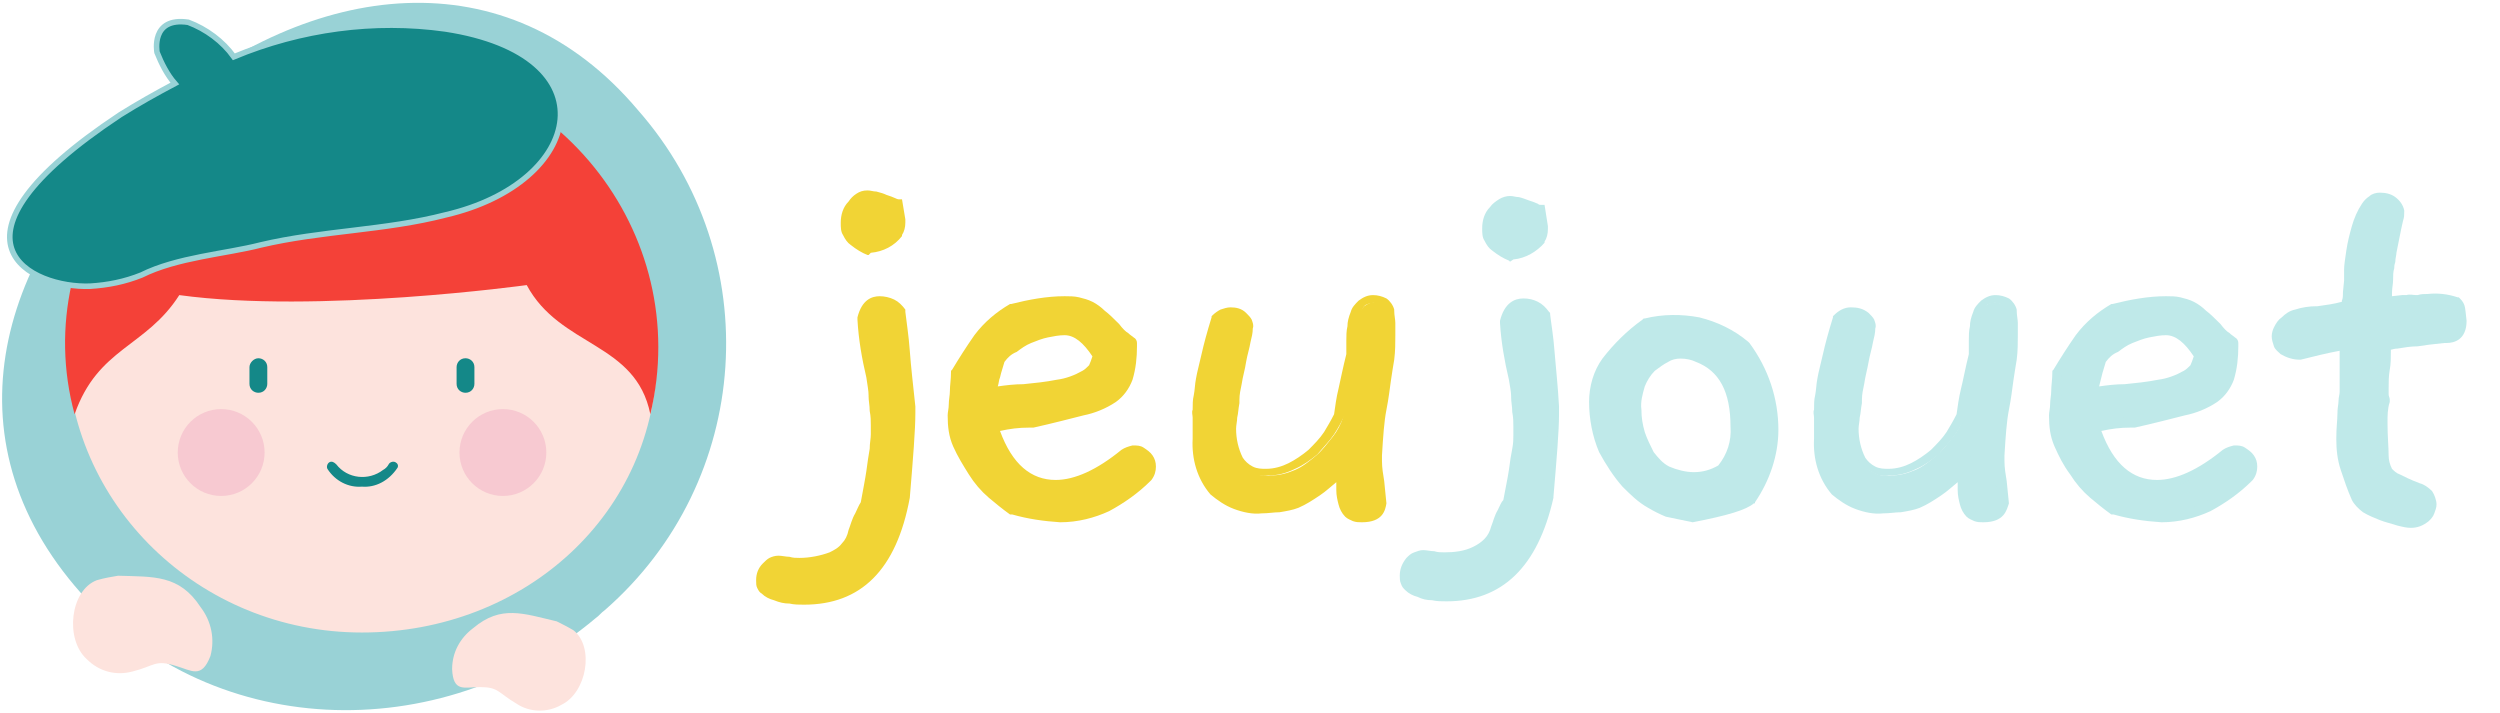
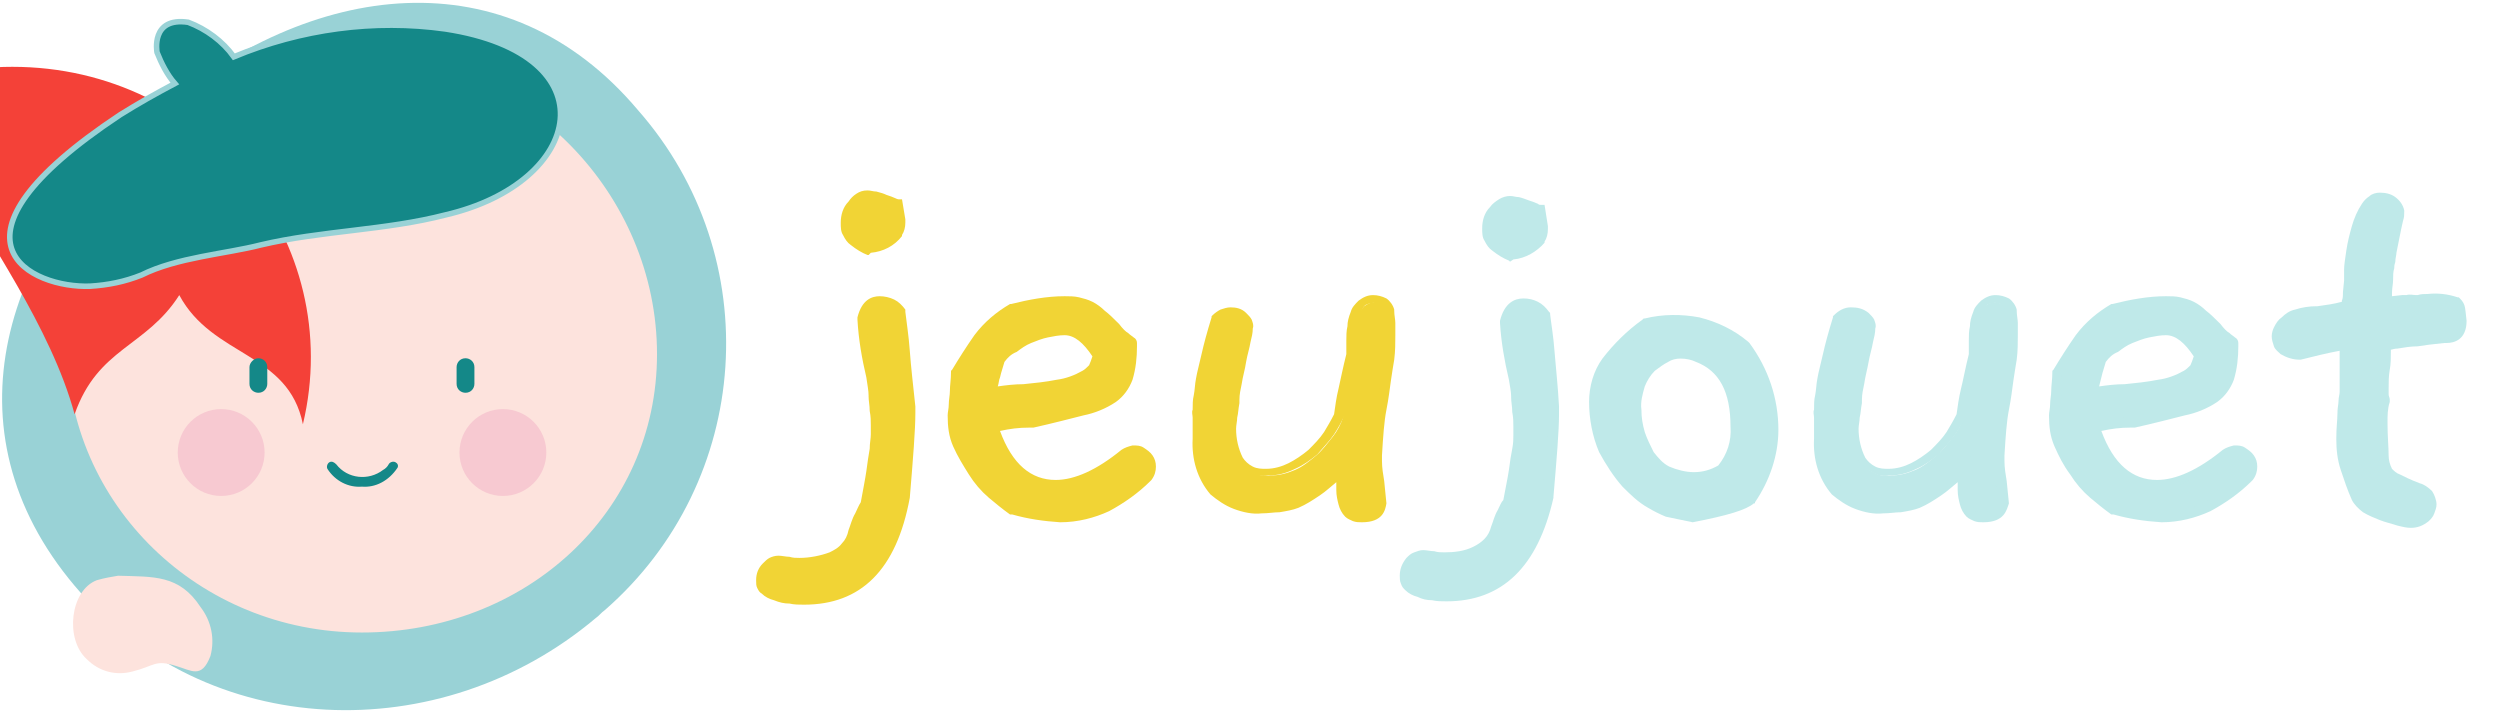
<svg xmlns="http://www.w3.org/2000/svg" version="1.1" baseProfile="basic" id="Layer_1" x="0px" y="0px" viewBox="0 0 224.5 64" xml:space="preserve">
  <g>
    <g style="clip-path:url(#SVGID_00000160877350954501086320000006912103939168615867_);">
      <path style="fill:#F1D435;" d="M82,36.7v0.6c0,1.5-0.2,4-0.5,7.6c-1.3,6-4.4,9.1-9.3,9.1c-0.4,0-0.9,0-1.3-0.1    c-0.4,0-0.9-0.1-1.3-0.3c-0.4-0.1-0.7-0.3-1-0.5c-0.1-0.1-0.2-0.3-0.3-0.4c-0.1-0.2-0.1-0.3-0.1-0.5c0-0.5,0.2-1,0.5-1.3    c0.1-0.2,0.3-0.3,0.5-0.4c0.2-0.1,0.4-0.1,0.7-0.1c0.3,0,0.6,0,0.9,0.1c0.3,0.1,0.7,0.1,1,0.1c1,0,2-0.2,2.9-0.5    c0.5-0.2,0.9-0.5,1.2-0.9c0.3-0.4,0.6-0.8,0.7-1.3c0.2-0.5,0.3-1,0.6-1.5c0.2-0.4,0.4-0.7,0.5-1c0.2-1.1,0.4-2.1,0.5-2.9    c0.1-0.8,0.2-1.5,0.3-2s0.1-1,0.1-1.3c0-0.3,0-0.6,0-0.8c0-0.4,0-0.8-0.1-1.3c0-0.5-0.1-1-0.1-1.4c0-0.4-0.1-1-0.2-1.6    c-0.4-1.7-0.7-3.4-0.8-5.2c0.2-1.1,0.8-1.7,1.7-1.7c0.4,0,0.8,0.1,1.1,0.2c0.3,0.2,0.6,0.4,0.9,0.8c0.1,0.9,0.3,2,0.4,3.4    C81.7,33.1,81.8,34.7,82,36.7z M80.7,21.1c-0.6,0.8-1.6,1.3-2.6,1.4c-0.5-0.2-1-0.5-1.4-0.9c-0.3-0.2-0.5-0.4-0.6-0.7    c-0.1-0.3-0.2-0.6-0.2-0.9c0-0.6,0.2-1.2,0.6-1.7c0.2-0.2,0.4-0.4,0.6-0.6c0.3-0.1,0.5-0.2,0.8-0.2c0.2,0,0.5,0.1,0.7,0.1    c0.3,0.1,0.6,0.2,0.9,0.3c0.3,0.1,0.5,0.2,0.8,0.3c0.1,0.1,0.3,0.1,0.4,0.2l0.2,1.4v0.3C80.9,20.5,80.8,20.8,80.7,21.1L80.7,21.1z    " />
      <path style="fill:#F1D435;" d="M72.2,54.3c-0.4,0-0.9,0-1.3-0.1c-0.5,0-0.9-0.1-1.4-0.3c-0.4-0.1-0.8-0.3-1.1-0.6    c-0.2-0.1-0.3-0.3-0.4-0.5c-0.1-0.2-0.1-0.4-0.1-0.7c0-0.6,0.2-1.1,0.6-1.5c0.2-0.2,0.4-0.4,0.6-0.5s0.5-0.2,0.8-0.2    c0.3,0,0.7,0.1,1,0.1c0.3,0.1,0.6,0.1,0.9,0.1c0.9,0,1.9-0.2,2.7-0.5c0.4-0.2,0.8-0.4,1.1-0.8c0.3-0.3,0.5-0.7,0.6-1.2    c0.2-0.5,0.3-1,0.6-1.5c0.2-0.4,0.3-0.7,0.5-1c0.2-1.1,0.4-2.1,0.5-2.8c0.1-0.8,0.2-1.4,0.3-2c0-0.5,0.1-0.9,0.1-1.3    c0-0.3,0-0.6,0-0.8c0-0.4,0-0.8-0.1-1.3c0-0.5-0.1-0.9-0.1-1.3l0-0.1c0-0.4-0.1-0.9-0.2-1.6c-0.4-1.7-0.7-3.4-0.8-5.2v-0.1l0-0.1    c0.4-1.6,1.3-1.9,2-1.9c0.4,0,0.9,0.1,1.3,0.3c0.4,0.2,0.7,0.5,1,0.9l0,0.1l0,0.1c0.1,0.9,0.3,2.1,0.4,3.5c0.1,1.4,0.3,3.1,0.5,5    v0.6c0,1.5-0.2,4-0.5,7.6l0,0C80.5,51.2,77.3,54.3,72.2,54.3z M69.9,50.6c-0.2,0-0.3,0-0.5,0.1c-0.2,0.1-0.3,0.2-0.4,0.3    c-0.3,0.3-0.4,0.7-0.4,1.1c0,0.1,0,0.3,0.1,0.4c0,0.1,0.1,0.2,0.2,0.3c0.3,0.2,0.6,0.4,0.9,0.5c0.4,0.1,0.8,0.2,1.2,0.3    c0.4,0,0.8,0.1,1.2,0.1c4.7,0,7.6-2.9,8.9-8.8c0.3-3.5,0.5-6,0.5-7.5v-0.6c-0.2-2-0.3-3.6-0.5-5c-0.1-1.3-0.2-2.4-0.4-3.3    c-0.2-0.3-0.4-0.5-0.7-0.6c-0.3-0.1-0.6-0.2-0.9-0.2c-0.4,0-1,0.1-1.3,1.3c0.1,1.7,0.4,3.4,0.8,5l0,0c0.1,0.6,0.1,1.2,0.2,1.6    l0,0.1c0,0.4,0.1,0.9,0.1,1.3c0,0.5,0.1,1,0.1,1.4c0,0.2,0,0.5,0,0.8c0,0.4-0.1,0.8-0.1,1.3c-0.1,0.5-0.1,1.2-0.3,2    c-0.1,0.8-0.3,1.7-0.5,2.9l0,0.1l0,0.1c-0.1,0.2-0.3,0.6-0.5,1c-0.2,0.5-0.4,0.9-0.5,1.4c-0.2,0.5-0.4,1-0.8,1.4    c-0.4,0.4-0.8,0.7-1.3,1c-1,0.4-2,0.5-3,0.5c-0.4,0-0.8,0-1.1-0.1C70.5,50.6,70.2,50.6,69.9,50.6z M78,22.9l-0.1,0    c-0.5-0.2-1-0.5-1.5-0.9c-0.3-0.2-0.5-0.5-0.7-0.9c-0.2-0.3-0.2-0.7-0.2-1.1c0-0.7,0.2-1.4,0.7-1.9c0.2-0.3,0.4-0.5,0.7-0.7    c0.3-0.2,0.6-0.3,1-0.3c0.3,0,0.5,0.1,0.8,0.1c0.4,0.1,0.7,0.2,0.9,0.3c0.3,0.1,0.6,0.2,0.8,0.3c0.2,0.1,0.3,0.1,0.3,0.1H81    l0.3,1.8v0.3c0,0.4-0.1,0.8-0.3,1.1l0,0.1c-0.7,0.9-1.7,1.4-2.8,1.5L78,22.9z M77.9,17.8c-0.2,0-0.5,0.1-0.7,0.2    c-0.2,0.1-0.4,0.3-0.5,0.5c-0.3,0.4-0.5,1-0.5,1.5c0,0.3,0,0.5,0.1,0.8c0.1,0.2,0.3,0.5,0.5,0.6c0.4,0.3,0.8,0.6,1.2,0.8    c0.9-0.1,1.7-0.6,2.2-1.2c0.1-0.2,0.2-0.5,0.2-0.8v-0.3l-0.2-1.2c-0.1,0-0.1-0.1-0.2-0.1c-0.2-0.1-0.5-0.2-0.8-0.3    c-0.2-0.1-0.5-0.2-0.9-0.3C78.3,17.9,78.1,17.9,77.9,17.8L77.9,17.8z" />
      <path style="fill:#F1D435;" d="M103.1,42.7c-1.1,1.1-2.3,2-3.6,2.7c-1.3,0.7-2.8,1.1-4.3,1.1c-1.4-0.1-2.8-0.3-4.2-0.7    c-0.6-0.4-1.3-0.9-1.8-1.5c-0.7-0.6-1.3-1.3-1.8-2c-0.5-0.8-1-1.6-1.3-2.4c-0.3-0.9-0.5-1.8-0.5-2.7v0c0-0.3,0.1-0.6,0.1-1    c0-0.4,0.1-0.8,0.1-1.2c0-0.5,0.1-1,0.1-1.7c0.6-1,1.3-2.1,2-3.1c0.8-1.1,1.9-2,3.1-2.7c1.5-0.4,3.1-0.7,4.7-0.7    c0.4,0,0.9,0,1.3,0.1c0.4,0,0.7,0.2,1.1,0.3c0.4,0.2,0.7,0.4,1,0.7c0.3,0.3,0.8,0.7,1.2,1.2c0.4,0.4,0.6,0.7,0.8,0.9    s0.3,0.3,0.4,0.4c0.1,0.1,0.1,0.1,0.1,0.2v0.3c0,1-0.1,1.9-0.4,2.8c-0.2,0.7-0.7,1.3-1.4,1.8c-0.8,0.5-1.8,0.9-2.7,1.2    c-1.2,0.3-2.7,0.7-4.5,1.1h-0.3c-1,0.1-2.1,0.2-3.1,0.4c1.2,3.4,3,5.2,5.6,5.2c1.8,0,3.9-0.9,6.2-2.8c0.2-0.2,0.5-0.3,0.8-0.3    c0.3,0,0.5,0,0.8,0.1c0.2,0.1,0.5,0.3,0.6,0.5c0.1,0.2,0.2,0.5,0.2,0.8C103.4,42.1,103.3,42.4,103.1,42.7z M98.5,31.8    c-0.9-1.5-1.9-2.2-3-2.2c-0.5,0-1,0.1-1.6,0.2c-0.5,0.1-1.1,0.3-1.6,0.5c-0.5,0.2-1,0.5-1.4,0.8c-0.4,0.3-0.8,0.7-1.1,1.1    c-0.2,0.4-0.3,0.7-0.4,1.1c-0.1,0.5-0.3,1.1-0.4,1.8c1-0.2,1.9-0.3,2.9-0.3c1-0.1,2-0.2,3-0.4c0.8-0.2,1.7-0.4,2.4-0.9    c0.3-0.2,0.6-0.4,0.8-0.7C98.4,32.5,98.5,32.2,98.5,31.8z" />
      <path style="fill:#F1D435;" d="M95.2,46.9c-1.5-0.1-2.9-0.3-4.3-0.7l-0.1,0l-0.1,0c-0.7-0.5-1.3-1-1.9-1.5    c-0.7-0.6-1.3-1.3-1.8-2.1c-0.5-0.8-1-1.6-1.4-2.5c-0.4-0.9-0.5-1.8-0.5-2.8v0c0-0.3,0.1-0.6,0.1-1c0-0.4,0.1-0.8,0.1-1.2    c0-0.5,0.1-1,0.1-1.7l0-0.1l0.1-0.1c0.6-1,1.3-2.1,2-3.1c0.9-1.2,2-2.1,3.2-2.8l0.1,0c1.6-0.4,3.2-0.7,4.8-0.7    c0.4,0,0.9,0,1.3,0.1c0.4,0.1,0.8,0.2,1.2,0.4c0.4,0.2,0.8,0.5,1.1,0.8c0.4,0.3,0.8,0.7,1.3,1.2c0.3,0.4,0.6,0.7,0.8,0.8    c0.2,0.2,0.4,0.3,0.5,0.4c0.2,0.1,0.3,0.3,0.3,0.5v0.3c0,1-0.1,2-0.4,3c-0.3,0.8-0.8,1.5-1.5,2c-0.9,0.6-1.9,1-2.9,1.2    c-1.2,0.3-2.7,0.7-4.5,1.1l-0.1,0h-0.3c-0.9,0-1.7,0.1-2.6,0.3c1.1,3,2.8,4.4,5,4.4c1.7,0,3.7-0.9,5.9-2.7c0.3-0.2,0.6-0.3,1-0.4    c0.4,0,0.7,0,1,0.2c0.3,0.2,0.6,0.4,0.8,0.7c0.2,0.3,0.3,0.6,0.3,1c0,0.4-0.1,0.8-0.4,1.2l-0.1,0.1c-1.1,1.1-2.4,2-3.7,2.7    C98.3,46.5,96.8,46.9,95.2,46.9z M91.2,45.4c1.3,0.3,2.7,0.5,4.1,0.7c1.4,0,2.8-0.4,4.1-1.1c1.3-0.7,2.5-1.5,3.5-2.6    c0.1-0.2,0.2-0.4,0.2-0.7c0-0.7-0.3-1-1.1-1c-0.2,0-0.4,0.1-0.6,0.2c-2.4,1.9-4.5,2.9-6.4,2.9c-2.7,0-4.8-1.8-6-5.4l-0.2-0.5    l0.5-0.1c1-0.2,2.1-0.3,3.2-0.4h0.2c1.8-0.4,3.3-0.8,4.5-1.1c0.9-0.2,1.8-0.6,2.6-1.1c0.6-0.4,1-0.9,1.2-1.5    c0.3-0.9,0.4-1.8,0.3-2.7v-0.2l0,0c-0.1-0.1-0.2-0.2-0.4-0.4c-0.2-0.2-0.5-0.5-0.9-0.9c-0.5-0.5-0.9-0.8-1.2-1.1    c-0.3-0.3-0.6-0.5-0.9-0.7c-0.3-0.2-0.6-0.3-0.9-0.3c-0.4,0-0.8-0.1-1.2-0.1c-1.5,0.1-3,0.3-4.5,0.7c-1.1,0.6-2.1,1.5-2.9,2.5    c-0.7,1-1.3,2-2,3c-0.1,0.6-0.1,1.1-0.1,1.6c0,0.5-0.1,0.9-0.1,1.2c0,0.4-0.1,0.7-0.1,1c0,0.8,0.2,1.7,0.5,2.5    c0.3,0.8,0.8,1.6,1.3,2.3c0.5,0.7,1.1,1.4,1.7,1.9C90,44.5,90.5,45,91.2,45.4L91.2,45.4z M88.5,35.7l0.1-0.6    c0.1-0.5,0.2-1,0.3-1.4l0.1-0.4c0.1-0.4,0.2-0.8,0.4-1.2l0,0c0.3-0.5,0.7-0.9,1.2-1.2c0.5-0.3,1-0.6,1.5-0.9    c0.5-0.2,1.1-0.4,1.7-0.6c0.5-0.1,1.1-0.2,1.7-0.2c1.3,0,2.4,0.8,3.3,2.4l0.1,0.1l0,0.1c0,0.4-0.1,0.8-0.4,1.2    c-0.2,0.4-0.5,0.7-0.9,0.9c-0.8,0.4-1.6,0.8-2.5,0.9c-1,0.2-2,0.3-3.1,0.4c-1,0.1-1.9,0.2-2.8,0.3L88.5,35.7z M90.2,32.5    c-0.1,0.3-0.2,0.7-0.3,1l-0.1,0.4c-0.1,0.2-0.1,0.5-0.2,0.8c0.7-0.1,1.5-0.2,2.3-0.2c1-0.1,2-0.2,3-0.4c0.8-0.1,1.6-0.4,2.3-0.8    c0.2-0.1,0.4-0.3,0.6-0.5c0.1-0.2,0.2-0.5,0.3-0.8c-0.8-1.2-1.6-1.9-2.5-1.9c-0.5,0-1,0.1-1.5,0.2c-0.5,0.1-1,0.3-1.5,0.5    c-0.5,0.2-0.9,0.5-1.3,0.8C90.8,31.8,90.5,32.1,90.2,32.5L90.2,32.5z" />
      <path style="fill:#F1D435;" d="M124.8,27.8c0,0.4,0.1,0.8,0.1,1.1c0,0.3,0,0.7,0,1.1c0,0.7,0,1.4-0.1,2.1    c-0.1,0.6-0.2,1.2-0.3,1.9c-0.1,0.7-0.2,1.6-0.4,2.6c-0.2,1-0.3,2.4-0.4,4.1c0,0.1,0,0.2,0,0.3s0,0.2,0,0.3c0,0.6,0.1,1.2,0.2,1.8    l0.2,1.9c0,0.9-0.6,1.4-1.7,1.4c-0.2,0-0.4,0-0.6-0.1c-0.2-0.1-0.4-0.2-0.5-0.3c-0.2-0.3-0.4-0.6-0.5-0.9    c-0.1-0.4-0.2-0.8-0.2-1.1v-1c0-0.3,0-0.5,0.1-0.8c-0.7,0.7-1.4,1.4-2.2,2c-0.5,0.4-1.1,0.8-1.8,1c-0.5,0.2-1,0.3-1.6,0.4    c-0.5,0-1,0.1-1.6,0.1c-0.8,0.1-1.6-0.1-2.3-0.3c-0.7-0.3-1.4-0.7-2-1.2c-1.1-1.3-1.6-3-1.5-4.6v-0.8c0-0.3,0-0.7,0.1-1.1    c0-0.2-0.1-0.5-0.1-0.7c0-0.5,0-0.9,0.1-1.3c0-0.5,0.1-1,0.2-1.5c0.1-0.6,0.3-1.3,0.5-2.1c0.2-0.9,0.5-2,0.9-3.3    c0.2-0.2,0.4-0.3,0.6-0.4c0.2-0.1,0.5-0.2,0.7-0.2c0.4,0,0.8,0.1,1.2,0.4c0.2,0.1,0.3,0.3,0.4,0.5s0.1,0.4,0.1,0.6    c0,0.4-0.1,0.7-0.2,1.1c-0.1,0.6-0.3,1.2-0.4,1.8s-0.3,1.3-0.4,2c-0.1,0.5-0.2,1-0.2,1.5v0.3c-0.1,0.5-0.1,0.9-0.2,1.4    c0,0.3-0.1,0.7-0.1,1c0,1,0.2,1.9,0.7,2.8c0.3,0.4,0.6,0.7,1.1,0.9c0.4,0.2,0.9,0.3,1.4,0.2c0.8,0,1.5-0.2,2.2-0.5    c0.7-0.3,1.3-0.8,1.9-1.3c0.6-0.5,1-1.1,1.5-1.7c0.4-0.5,0.7-1.1,0.9-1.7c0.1-0.7,0.2-1.5,0.4-2.4c0.2-0.9,0.4-2,0.7-3.2    c0-0.2-0.1-0.4-0.1-0.6v-0.6c0-0.4,0-0.9,0.1-1.3c0-0.4,0.1-0.8,0.3-1.1c0.1-0.3,0.3-0.6,0.5-0.8c0.3-0.2,0.6-0.4,1-0.3    c0.3,0,0.6,0,0.9,0.2C124.5,27.3,124.7,27.5,124.8,27.8z" />
      <path style="fill:#F1D435;" d="M122.3,46.9c-0.3,0-0.5,0-0.8-0.1c-0.2-0.1-0.5-0.2-0.7-0.4c-0.3-0.3-0.5-0.7-0.6-1.1    c-0.1-0.4-0.2-0.8-0.2-1.3v-0.7c-0.5,0.4-0.9,0.8-1.5,1.2c-0.6,0.4-1.2,0.8-1.9,1.1c-0.5,0.2-1.1,0.3-1.7,0.4    c-0.5,0-1,0.1-1.6,0.1c-0.8,0.1-1.7-0.1-2.5-0.4c-0.8-0.3-1.5-0.8-2.1-1.3c-1.2-1.4-1.7-3.2-1.6-5v-0.8c0-0.3,0-0.7,0-1.1    c0-0.2-0.1-0.5,0-0.7c0-0.5,0-0.9,0.1-1.3c0.1-0.5,0.1-1,0.2-1.5c0.1-0.6,0.3-1.3,0.5-2.2c0.2-0.9,0.5-2,0.9-3.3l0-0.1l0.1-0.1    c0.2-0.2,0.5-0.4,0.7-0.5c0.3-0.1,0.6-0.2,0.9-0.2c0.5,0,1,0.1,1.4,0.5c0.2,0.2,0.4,0.4,0.5,0.6c0.1,0.3,0.2,0.5,0.1,0.8    c0,0.4-0.1,0.8-0.2,1.2c-0.1,0.6-0.3,1.2-0.4,1.8c-0.1,0.7-0.3,1.3-0.4,2c-0.1,0.5-0.2,0.9-0.2,1.4v0.3c-0.1,0.5-0.1,0.9-0.2,1.3    c0,0.3-0.1,0.7-0.1,1c0,0.9,0.2,1.8,0.6,2.6c0.2,0.3,0.5,0.6,0.9,0.8c0.4,0.2,0.8,0.2,1.2,0.2c0.7,0,1.4-0.2,2-0.5    c0.6-0.3,1.2-0.7,1.8-1.2c0.5-0.5,1-1,1.4-1.6c0.3-0.5,0.6-1,0.9-1.6c0.1-0.7,0.2-1.5,0.4-2.3c0.2-0.9,0.4-1.9,0.7-3.1    c0-0.2,0-0.4,0-0.6v-0.6c0-0.4,0-0.9,0.1-1.3c0-0.4,0.1-0.8,0.3-1.3c0.1-0.4,0.4-0.7,0.7-1c0.4-0.3,0.8-0.5,1.3-0.5    c0.4,0,0.8,0.1,1.2,0.3c0.3,0.2,0.6,0.6,0.7,1l0,0.1c0,0.4,0.1,0.8,0.1,1.1c0,0.3,0,0.7,0,1.1c0,0.7,0,1.4-0.1,2.2    c-0.1,0.6-0.2,1.2-0.3,1.9c-0.1,0.7-0.2,1.6-0.4,2.6c-0.2,1-0.3,2.4-0.4,4.1c0,0.1,0,0.2,0,0.3c0,0.1,0,0.1,0,0.2    c0,0.6,0.1,1.2,0.2,1.8l0.2,2C124.4,45.8,124.2,46.9,122.3,46.9z M121.3,40.8l-0.3,1.5c0,0.2-0.1,0.5,0,0.7v1c0,0.3,0,0.7,0.1,1    c0.1,0.3,0.2,0.5,0.4,0.8c0.1,0.1,0.2,0.2,0.4,0.2c0.1,0,0.3,0.1,0.4,0c1.1,0,1.3-0.4,1.3-0.9l-0.2-1.9c-0.1-0.6-0.2-1.2-0.2-1.9    c0-0.1,0-0.2,0-0.4c0-0.1,0-0.1,0-0.2c0.1-1.7,0.3-3.1,0.4-4.2c0.2-1,0.3-1.9,0.4-2.6c0.1-0.7,0.2-1.4,0.3-1.9    c0.1-0.7,0.1-1.4,0.1-2.1c0-0.4,0-0.7,0-1.1c0-0.3,0-0.7-0.1-1c-0.1-0.3-0.3-0.6-1-0.6c-0.2,0-0.5,0.1-0.7,0.2    c-0.2,0.2-0.3,0.4-0.4,0.7c-0.1,0.3-0.2,0.7-0.2,1c0,0.4-0.1,0.8-0.1,1.2v0.6c0,0.2,0,0.4,0,0.5l0,0.1l0,0.1    c-0.3,1.3-0.5,2.3-0.7,3.2c-0.2,0.9-0.3,1.7-0.4,2.3l0,0.1c-0.3,0.6-0.6,1.2-1,1.8c-0.4,0.6-1,1.2-1.5,1.8c-0.6,0.5-1.3,1-2,1.3    c-0.8,0.4-1.6,0.6-2.4,0.6c-0.6,0.1-1.1,0-1.6-0.3c-0.5-0.2-0.9-0.6-1.2-1.1c-0.5-0.9-0.7-2-0.7-3c0-0.4,0-0.7,0.1-1.1    c0.1-0.4,0.1-0.9,0.2-1.3v-0.2c0-0.5,0.1-1.1,0.2-1.6c0.1-0.6,0.3-1.3,0.4-2c0.1-0.7,0.3-1.3,0.4-1.8c0.1-0.3,0.1-0.7,0.2-1    c0-0.1,0-0.3-0.1-0.4c-0.1-0.1-0.1-0.2-0.2-0.3c-0.3-0.2-0.6-0.3-0.9-0.3c-0.3,0-0.7,0.1-0.9,0.4c-0.4,1.3-0.7,2.4-0.9,3.2    c-0.2,0.8-0.4,1.6-0.5,2.1c-0.1,0.5-0.2,0.9-0.2,1.4c0,0.4,0,0.8,0,1.2c0,0.2,0,0.4,0,0.6l0,0.1l0,0.1c0,0.4,0,0.8,0,1.1v0.8    c-0.1,1.6,0.4,3.1,1.4,4.3c0.5,0.5,1.2,0.9,1.8,1.1c0.7,0.2,1.4,0.3,2.1,0.3c0.6,0,1.1,0,1.6-0.1c0.5,0,1-0.2,1.4-0.3    c0.6-0.2,1.2-0.6,1.7-1c0.8-0.6,1.5-1.2,2.2-1.9L121.3,40.8z" />
      <path style="fill:#BFE9E9;" d="M139.4,36.8v0.6c0,1.5-0.2,3.9-0.5,7.4c-1.3,5.9-4.3,8.8-9,8.8c-0.4,0-0.8,0-1.3-0.1    c-0.4,0-0.8-0.1-1.3-0.3c-0.4-0.1-0.7-0.3-1-0.5c-0.1-0.1-0.2-0.3-0.3-0.4c-0.1-0.2-0.1-0.3-0.1-0.5c0-0.5,0.2-0.9,0.5-1.3    c0.1-0.2,0.3-0.3,0.5-0.4c0.2-0.1,0.4-0.1,0.6-0.1c0.3,0,0.6,0,0.9,0.1c0.3,0.1,0.7,0.1,1,0.1c1,0,1.9-0.2,2.8-0.5    c0.4-0.2,0.8-0.5,1.2-0.8c0.3-0.4,0.6-0.8,0.7-1.3c0.1-0.5,0.3-1,0.5-1.4c0.2-0.4,0.4-0.7,0.5-1c0.2-1.1,0.4-2.1,0.5-2.8    c0.1-0.8,0.2-1.4,0.3-1.9c0.1-0.5,0.1-0.9,0.1-1.3c0-0.3,0-0.6,0-0.8c0-0.4,0-0.8-0.1-1.3c0-0.5-0.1-1-0.1-1.4s-0.1-0.9-0.2-1.5    c-0.4-1.6-0.7-3.3-0.8-5c0.2-1.1,0.8-1.6,1.6-1.6c0.4,0,0.8,0.1,1.1,0.2c0.3,0.2,0.6,0.4,0.8,0.8c0.1,0.9,0.3,2,0.4,3.3    C139.1,33.2,139.3,34.9,139.4,36.8z M138.1,21.6c-0.6,0.8-1.5,1.2-2.5,1.4c-0.5-0.2-1-0.5-1.4-0.8c-0.2-0.2-0.4-0.4-0.6-0.7    s-0.2-0.6-0.2-0.9c0-0.6,0.2-1.2,0.6-1.7c0.2-0.2,0.4-0.4,0.6-0.6c0.2-0.1,0.5-0.2,0.8-0.2c0.2,0,0.4,0.1,0.7,0.1    c0.3,0.1,0.6,0.2,0.9,0.3c0.3,0.1,0.5,0.2,0.8,0.3c0.1,0.1,0.3,0.1,0.4,0.2l0.2,1.4v0.3C138.4,21,138.3,21.4,138.1,21.6z" />
      <path style="fill:#BFE9E9;" d="M129.9,54c-0.4,0-0.9,0-1.3-0.1c-0.5,0-0.9-0.1-1.3-0.3c-0.4-0.1-0.8-0.3-1.1-0.6    c-0.2-0.2-0.3-0.3-0.4-0.6c-0.1-0.2-0.1-0.5-0.1-0.7c0-0.6,0.2-1.1,0.6-1.6c0.2-0.2,0.4-0.4,0.7-0.5c0.3-0.1,0.5-0.2,0.8-0.2    c0.3,0,0.7,0.1,1,0.1c0.3,0.1,0.6,0.1,0.9,0.1c0.9,0,1.8-0.1,2.6-0.5c0.4-0.2,0.7-0.4,1-0.7s0.5-0.7,0.6-1.1    c0.2-0.5,0.3-1,0.6-1.5c0.2-0.4,0.3-0.7,0.5-0.9c0.2-1.1,0.4-2,0.5-2.7c0.1-0.8,0.2-1.4,0.3-1.9c0.1-0.5,0.1-0.9,0.1-1.2    c0-0.3,0-0.6,0-0.8c0-0.4,0-0.8-0.1-1.3c0-0.5-0.1-0.9-0.1-1.3v-0.1c0-0.4-0.1-0.9-0.2-1.5c-0.4-1.7-0.7-3.4-0.8-5.1v-0.1l0-0.1    c0.4-1.6,1.3-2,2.1-2c0.5,0,0.9,0.1,1.3,0.3c0.4,0.2,0.7,0.5,1,0.9l0.1,0.1l0,0.1c0.1,0.9,0.3,2,0.4,3.4c0.1,1.3,0.3,3,0.4,4.9    v0.1v0.6c0,1.5-0.2,3.9-0.5,7.4l0,0.1C138.1,50.9,134.9,54,129.9,54z M127.7,50.4c-0.2,0-0.3,0-0.5,0.1c-0.1,0.1-0.3,0.2-0.4,0.3    c-0.2,0.3-0.4,0.6-0.4,1c0,0.1,0,0.2,0.1,0.3c0,0.1,0.1,0.2,0.2,0.3c0.2,0.2,0.5,0.3,0.8,0.4c0.4,0.1,0.8,0.2,1.2,0.2    c0.4,0,0.8,0.1,1.2,0.1c4.5,0,7.3-2.8,8.6-8.4c0.3-3.4,0.5-5.9,0.5-7.3v-0.6c-0.2-1.9-0.3-3.5-0.4-4.9c-0.1-1.3-0.2-2.4-0.4-3.2    c-0.2-0.2-0.4-0.4-0.7-0.5c-0.3-0.1-0.6-0.2-0.8-0.2c-0.4,0-0.9,0.1-1.2,1.2c0.1,1.6,0.4,3.3,0.8,4.9l0,0c0.1,0.6,0.1,1.1,0.2,1.6    v0.1c0,0.4,0.1,0.9,0.1,1.3c0,0.5,0.1,1,0.1,1.3c0,0.2,0,0.5,0,0.8c0,0.3-0.1,0.7-0.1,1.3c-0.1,0.5-0.1,1.2-0.3,2    c-0.1,0.8-0.3,1.7-0.5,2.8l0,0.1l0,0.1c-0.1,0.2-0.3,0.5-0.5,0.9c-0.2,0.4-0.4,0.9-0.5,1.4c-0.2,0.5-0.4,1-0.8,1.4    c-0.4,0.4-0.8,0.7-1.3,1c-0.9,0.4-1.9,0.5-3,0.5c-0.4,0-0.8,0-1.1-0.1C128.2,50.4,127.9,50.4,127.7,50.4L127.7,50.4z M135.6,23.5    l-0.1-0.1c-0.5-0.2-1-0.5-1.5-0.9c-0.3-0.2-0.5-0.5-0.7-0.9c-0.2-0.3-0.2-0.7-0.2-1.1c0-0.7,0.2-1.4,0.7-1.9    c0.2-0.3,0.5-0.5,0.8-0.7c0.3-0.2,0.7-0.3,1-0.3c0.3,0,0.5,0.1,0.8,0.1c0.4,0.1,0.6,0.2,0.9,0.3c0.3,0.1,0.6,0.2,0.8,0.3    c0.1,0.1,0.2,0.1,0.3,0.1h0.3l0.3,1.9v0.3c0,0.4-0.1,0.8-0.3,1.1l0,0.1c-0.7,0.8-1.7,1.4-2.8,1.5L135.6,23.5z M135.5,18.5    c-0.2,0-0.4,0.1-0.6,0.2c-0.2,0.1-0.3,0.3-0.4,0.4c-0.3,0.4-0.5,0.9-0.5,1.4c0,0.2,0,0.5,0.1,0.7c0.1,0.2,0.3,0.4,0.4,0.6    c0.4,0.3,0.8,0.5,1.2,0.7c0.8-0.1,1.5-0.5,2.1-1.1c0.1-0.2,0.1-0.5,0.1-0.7v-0.3l-0.2-1.1l-0.2-0.1c-0.2-0.1-0.5-0.2-0.7-0.3    c-0.2-0.1-0.5-0.2-0.8-0.3C135.8,18.6,135.7,18.6,135.5,18.5L135.5,18.5z" />
      <path style="fill:#BFE9E9;" d="M157.3,44.9c-1.7,0.8-3.4,1.3-5.3,1.6l-2.2-0.4c-0.5-0.2-1-0.5-1.5-0.8c-0.8-0.5-1.6-1.1-2.2-1.8    c-0.8-0.9-1.5-1.9-2-3c-0.6-1.4-0.9-2.8-0.9-4.3c0-1.3,0.4-2.6,1.1-3.6c1-1.3,2.2-2.4,3.5-3.4c1.5-0.4,3.1-0.4,4.7-0.1    c1.5,0.4,3,1.1,4.2,2.1c1.6,2.2,2.5,4.8,2.5,7.6C159.3,40.9,158.6,43.1,157.3,44.9z M152.5,32.2c-0.5-0.2-1.1-0.4-1.7-0.4    c-0.5,0-0.9,0.1-1.3,0.3c-0.5,0.2-0.9,0.5-1.3,0.9c-0.4,0.5-0.8,1-1,1.6c-0.3,0.7-0.4,1.5-0.4,2.3c0,0.7,0.1,1.4,0.3,2.1    c0.2,0.7,0.5,1.3,0.9,1.9c0.4,0.6,0.9,1.1,1.5,1.4c0.7,0.4,1.5,0.6,2.2,0.5c0.9,0,1.9-0.2,2.7-0.6c0.9-1.1,1.3-2.5,1.3-3.9    C155.9,35.1,154.8,33,152.5,32.2z" />
      <path style="fill:#BFE9E9;" d="M152,46.9l-2.4-0.5c-0.5-0.2-1.1-0.5-1.6-0.8c-0.9-0.5-1.6-1.2-2.3-1.9c-0.8-0.9-1.5-2-2.1-3.1    c-0.6-1.4-0.9-3-0.9-4.5c0-1.4,0.4-2.8,1.2-3.9c1-1.3,2.2-2.5,3.6-3.5l0.1-0.1l0.1,0c1.6-0.4,3.3-0.4,4.9-0.1    c1.6,0.4,3.1,1.1,4.4,2.2l0.1,0.1c1.7,2.3,2.6,5,2.6,7.8c0,2.3-0.8,4.6-2.1,6.5l0,0.1l-0.1,0C156.8,45.8,155.1,46.3,152,46.9    L152,46.9z M150,45.6L152,46c1.7-0.2,3.4-0.7,5-1.4c1.2-1.7,1.9-3.8,1.9-5.9c0-2.6-0.8-5.2-2.4-7.3c-1.1-1-2.5-1.6-3.9-2    c-1.5-0.3-3-0.3-4.4,0c-1.3,0.9-2.4,2-3.3,3.3c-0.7,1-1.1,2.2-1.1,3.4c0,1.4,0.2,2.8,0.8,4.1c0.5,1.1,1.1,2,1.9,2.9    c0.6,0.7,1.3,1.3,2.1,1.7C149,45.2,149.5,45.4,150,45.6L150,45.6z M151.9,43.4c-0.9,0-1.7-0.2-2.5-0.6c-0.7-0.4-1.2-0.9-1.7-1.6    c-0.4-0.6-0.7-1.3-0.9-2.1c-0.2-0.7-0.3-1.5-0.3-2.2c0-0.8,0.1-1.7,0.4-2.4c0.2-0.6,0.6-1.2,1.1-1.7c0.4-0.4,0.9-0.8,1.4-1    c0.5-0.2,1-0.3,1.5-0.4c0.6,0,1.3,0.1,1.8,0.4c2.4,0.9,3.6,3.2,3.6,6.7c0,1.5-0.5,3-1.4,4.1l-0.1,0.1l-0.1,0    C153.9,43.1,152.9,43.3,151.9,43.4L151.9,43.4z M150.9,32.2c-0.4,0-0.8,0.1-1.1,0.3c-0.4,0.2-0.8,0.5-1.2,0.8    c-0.4,0.4-0.7,0.9-0.9,1.4c-0.2,0.7-0.4,1.4-0.3,2.1c0,0.7,0.1,1.3,0.3,2c0.2,0.6,0.5,1.2,0.8,1.8c0.4,0.5,0.8,1,1.4,1.3    c0.7,0.3,1.5,0.5,2.2,0.5c0.8,0,1.5-0.2,2.2-0.6c0.8-1,1.2-2.2,1.1-3.5c0-3.1-1-5-3.1-5.8l0,0C151.9,32.3,151.4,32.2,150.9,32.2    L150.9,32.2z" />
      <path style="fill:#BFE9E9;" d="M180.6,27.8c0,0.4,0.1,0.8,0.1,1.1c0,0.3,0,0.7,0,1.1c0,0.7,0,1.4-0.1,2.1    c-0.1,0.6-0.2,1.2-0.3,1.9c-0.1,0.7-0.2,1.6-0.4,2.6c-0.2,1-0.3,2.4-0.4,4.1c0,0.1,0,0.2,0,0.3c0,0.1,0,0.2,0,0.3    c0,0.6,0.1,1.2,0.2,1.8l0.2,1.9c0,0.9-0.6,1.4-1.7,1.4c-0.2,0-0.4,0-0.6-0.1c-0.2-0.1-0.4-0.2-0.5-0.3c-0.2-0.3-0.4-0.6-0.5-0.9    c-0.1-0.4-0.2-0.8-0.2-1.1v-1c0-0.3,0-0.5,0.1-0.8c-0.7,0.7-1.4,1.4-2.2,2c-0.5,0.4-1.1,0.8-1.8,1c-0.5,0.2-1,0.3-1.6,0.4    c-0.5,0-1,0.1-1.6,0.1c-0.8,0.1-1.6-0.1-2.3-0.3c-0.7-0.3-1.4-0.7-2-1.2c-1.1-1.3-1.6-3-1.5-4.6v-0.8c0-0.3,0-0.7,0.1-1.1    c0-0.2-0.1-0.5-0.1-0.7c0-0.5,0-0.9,0.1-1.3c0-0.5,0.1-1,0.2-1.5c0.1-0.6,0.3-1.3,0.5-2.1c0.2-0.9,0.5-2,0.9-3.3    c0.2-0.2,0.4-0.3,0.6-0.4c0.2-0.1,0.5-0.2,0.7-0.2c0.4,0,0.8,0.1,1.1,0.4c0.2,0.1,0.3,0.3,0.4,0.5c0.1,0.2,0.1,0.4,0.1,0.6    c0,0.4-0.1,0.7-0.2,1.1c-0.1,0.6-0.3,1.2-0.4,1.8c-0.1,0.7-0.3,1.3-0.4,2c-0.1,0.5-0.2,1-0.2,1.5v0.3c-0.1,0.5-0.1,0.9-0.2,1.4    c0,0.3-0.1,0.7-0.1,1c0,1,0.2,1.9,0.7,2.8c0.3,0.4,0.6,0.7,1.1,0.9c0.4,0.2,0.9,0.3,1.4,0.2c0.8,0,1.5-0.2,2.2-0.5    c0.7-0.3,1.3-0.8,1.9-1.3c0.6-0.5,1-1.1,1.5-1.7c0.4-0.5,0.7-1.1,0.9-1.7c0.1-0.7,0.2-1.5,0.4-2.4c0.2-0.9,0.4-2,0.7-3.2    c0-0.2-0.1-0.4-0.1-0.6v-0.6c0-0.4,0-0.9,0.1-1.3c0-0.4,0.1-0.8,0.3-1.1c0.1-0.3,0.3-0.6,0.5-0.8c0.3-0.2,0.6-0.4,1-0.3    c0.3,0,0.6,0,0.9,0.2C180.3,27.3,180.5,27.5,180.6,27.8z" />
      <path style="fill:#BFE9E9;" d="M178.1,46.9c-0.3,0-0.5,0-0.8-0.1c-0.2-0.1-0.5-0.2-0.7-0.4c-0.3-0.3-0.5-0.7-0.6-1.1    c-0.1-0.4-0.2-0.8-0.2-1.3v-0.7c-0.5,0.4-0.9,0.8-1.5,1.2c-0.6,0.4-1.2,0.8-1.9,1.1c-0.5,0.2-1.1,0.3-1.7,0.4    c-0.5,0-1,0.1-1.6,0.1c-0.8,0.1-1.7-0.1-2.5-0.4c-0.8-0.3-1.5-0.8-2.1-1.3c-1.2-1.4-1.7-3.2-1.6-5v-0.8c0-0.3,0-0.7,0-1.1    c0-0.2-0.1-0.5,0-0.7c0-0.5,0-0.9,0.1-1.3c0.1-0.5,0.1-1,0.2-1.5c0.1-0.6,0.3-1.3,0.5-2.2c0.2-0.9,0.5-2,0.9-3.3l0-0.1l0.1-0.1    c0.4-0.4,0.9-0.7,1.5-0.7c0.6,0,1.1,0.1,1.6,0.5c0.2,0.2,0.4,0.4,0.5,0.6c0.1,0.3,0.2,0.5,0.1,0.8c0,0.4-0.1,0.8-0.2,1.2    c-0.1,0.6-0.3,1.2-0.4,1.8s-0.3,1.3-0.4,2c-0.1,0.5-0.2,0.9-0.2,1.4v0.3c-0.1,0.5-0.1,0.9-0.2,1.3c0,0.3-0.1,0.7-0.1,1    c0,0.9,0.2,1.8,0.6,2.6c0.2,0.3,0.5,0.6,0.9,0.8c0.4,0.2,0.8,0.2,1.2,0.2c0.7,0,1.4-0.2,2-0.5c0.6-0.3,1.2-0.7,1.8-1.2    c0.5-0.5,1-1,1.4-1.6c0.3-0.5,0.6-1,0.9-1.6c0.1-0.7,0.2-1.5,0.4-2.3s0.4-1.9,0.7-3.1c0-0.2,0-0.4,0-0.6v-0.6c0-0.4,0-0.9,0.1-1.3    c0-0.4,0.1-0.8,0.3-1.3c0.1-0.4,0.4-0.7,0.7-1c0.4-0.3,0.8-0.5,1.3-0.5c0.4,0,0.8,0.1,1.2,0.3c0.3,0.2,0.6,0.6,0.7,1l0,0.1    c0,0.4,0.1,0.8,0.1,1.1c0,0.3,0,0.7,0,1.1c0,0.7,0,1.4-0.1,2.2c-0.1,0.6-0.2,1.2-0.3,1.9c-0.1,0.7-0.2,1.6-0.4,2.6    c-0.2,1-0.3,2.4-0.4,4.1c0,0.1,0,0.2,0,0.3c0,0.1,0,0.1,0,0.2c0,0.6,0.1,1.2,0.2,1.8l0.2,2C180.2,45.8,180,46.9,178.1,46.9z     M177.1,40.8l-0.3,1.5c0,0.2-0.1,0.5,0,0.7v1c0,0.3,0,0.7,0.1,1c0.1,0.3,0.2,0.5,0.4,0.8c0.1,0.1,0.2,0.2,0.4,0.2    c0.1,0,0.3,0.1,0.4,0c1.1,0,1.3-0.4,1.3-0.9l-0.2-1.9c-0.1-0.6-0.2-1.2-0.2-1.9c0-0.1,0-0.3,0-0.4c0-0.1,0-0.1,0-0.2    c0.1-1.7,0.3-3.1,0.4-4.2c0.2-1,0.3-1.9,0.4-2.6c0.1-0.7,0.2-1.4,0.3-1.9c0.1-0.7,0.1-1.4,0.1-2.1c0-0.4,0-0.7,0-1.1s0-0.7-0.1-1    c-0.1-0.3-0.3-0.6-1-0.6c-0.2,0-0.5,0.1-0.7,0.2c-0.2,0.2-0.3,0.4-0.4,0.7c-0.1,0.3-0.2,0.7-0.2,1c0,0.4-0.1,0.8-0.1,1.2v0.6    c0,0.2,0,0.4,0,0.5l0,0.1l0,0.1c-0.3,1.3-0.5,2.3-0.7,3.2c-0.2,0.9-0.3,1.7-0.4,2.3l0,0.1c-0.3,0.6-0.6,1.2-1,1.8    c-0.4,0.6-1,1.2-1.5,1.8c-0.6,0.5-1.3,1-2,1.3c-0.8,0.4-1.6,0.6-2.4,0.6c-0.6,0.1-1.1,0-1.6-0.3c-0.5-0.2-0.9-0.6-1.2-1.1    c-0.5-0.9-0.7-2-0.7-3c0-0.4,0-0.7,0.1-1.1c0.1-0.4,0.1-0.9,0.2-1.3v-0.2c0-0.5,0.1-1.1,0.2-1.6c0.1-0.6,0.3-1.3,0.4-2    c0.1-0.7,0.3-1.3,0.4-1.8c0.1-0.3,0.1-0.7,0.2-1c0-0.1,0-0.3-0.1-0.4c-0.1-0.1-0.1-0.2-0.2-0.3c-0.3-0.2-0.6-0.3-0.9-0.3    c-0.3,0-0.7,0.1-0.9,0.4c-0.4,1.3-0.7,2.4-0.9,3.2c-0.2,0.8-0.4,1.6-0.5,2.1c-0.1,0.5-0.2,0.9-0.2,1.4c0,0.4-0.1,0.8-0.1,1.2    c0,0.2,0,0.4,0,0.6l0,0.1l0,0.1c0,0.4-0.1,0.8-0.1,1.1v0.8c-0.1,1.6,0.4,3.1,1.4,4.3c0.5,0.5,1.2,0.9,1.8,1.1    c0.7,0.2,1.4,0.3,2.1,0.3c0.6,0,1.1,0,1.6-0.1c0.5,0,1-0.2,1.4-0.3c0.6-0.2,1.2-0.6,1.7-1c0.8-0.6,1.5-1.2,2.2-1.9L177.1,40.8z" />
      <path style="fill:#BFE9E9;" d="M202,42.7c-1.1,1.1-2.3,2-3.6,2.7c-1.3,0.7-2.8,1.1-4.3,1.1c-1.4-0.1-2.8-0.3-4.2-0.7    c-0.6-0.4-1.3-0.9-1.8-1.5c-0.7-0.6-1.3-1.3-1.8-2c-0.5-0.8-1-1.6-1.3-2.4c-0.3-0.9-0.5-1.8-0.5-2.7v0c0-0.3,0.1-0.6,0.1-1    c0-0.4,0.1-0.8,0.1-1.2c0-0.5,0.1-1,0.1-1.7c0.6-1,1.3-2.1,2-3.1c0.8-1.1,1.9-2,3.1-2.7c1.5-0.4,3.1-0.7,4.7-0.7    c0.4,0,0.9,0,1.3,0.1c0.4,0,0.7,0.2,1.1,0.3c0.4,0.2,0.7,0.4,1,0.7c0.3,0.3,0.8,0.7,1.2,1.2c0.4,0.4,0.6,0.7,0.8,0.9    s0.3,0.3,0.4,0.4c0.1,0.1,0.1,0.1,0.1,0.2v0.3c0,1-0.1,1.9-0.4,2.8c-0.2,0.7-0.7,1.3-1.4,1.8c-0.8,0.5-1.8,0.9-2.7,1.2    c-1.2,0.3-2.7,0.7-4.5,1.1h-0.3c-1,0.1-2.1,0.2-3.1,0.4c1.2,3.4,3,5.2,5.6,5.2c1.8,0,3.9-0.9,6.2-2.8c0.2-0.2,0.5-0.3,0.8-0.3    c0.3,0,0.5,0,0.8,0.1c0.2,0.1,0.5,0.3,0.6,0.5c0.1,0.2,0.2,0.5,0.2,0.8C202.3,42.1,202.2,42.4,202,42.7z M197.4,31.8    c-0.9-1.5-1.9-2.2-3-2.2c-0.5,0-1,0.1-1.6,0.2c-0.5,0.1-1.1,0.3-1.6,0.5c-0.5,0.2-1,0.5-1.4,0.8c-0.4,0.3-0.8,0.7-1.1,1.1    c-0.2,0.4-0.3,0.7-0.4,1.1c-0.1,0.5-0.3,1.1-0.4,1.8c1-0.2,1.9-0.3,2.9-0.3c1-0.1,2-0.2,3-0.4c0.8-0.2,1.7-0.5,2.4-0.9    c0.3-0.2,0.6-0.4,0.8-0.7C197.2,32.5,197.3,32.2,197.4,31.8z" />
      <path style="fill:#BFE9E9;" d="M194.1,46.9c-1.5-0.1-2.9-0.3-4.3-0.7l-0.1,0l-0.1,0c-0.7-0.5-1.3-1-1.9-1.5    c-0.7-0.6-1.3-1.3-1.8-2.1c-0.6-0.8-1-1.6-1.4-2.5c-0.4-0.9-0.5-1.8-0.5-2.8v0c0-0.3,0.1-0.6,0.1-1c0-0.4,0.1-0.8,0.1-1.2    c0-0.5,0.1-1,0.1-1.7l0-0.1l0.1-0.1c0.6-1,1.3-2.1,2-3.1c0.9-1.2,2-2.1,3.2-2.8l0.1,0c1.6-0.4,3.2-0.7,4.8-0.7    c0.4,0,0.9,0,1.3,0.1c0.4,0.1,0.8,0.2,1.2,0.4c0.4,0.2,0.8,0.5,1.1,0.8c0.4,0.3,0.8,0.7,1.3,1.2c0.3,0.4,0.6,0.7,0.8,0.8    c0.2,0.2,0.4,0.3,0.5,0.4c0.2,0.1,0.3,0.3,0.3,0.5v0.3c0,1-0.1,2-0.4,3c-0.3,0.8-0.8,1.5-1.5,2c-0.9,0.6-1.9,1-2.9,1.2    c-1.2,0.3-2.7,0.7-4.5,1.1l-0.1,0h-0.3c-0.9,0-1.7,0.1-2.6,0.3c1.1,3,2.8,4.4,5,4.4c1.7,0,3.7-0.9,5.9-2.7c0.3-0.2,0.6-0.3,1-0.4    c0.4,0,0.7,0,1,0.2c0.3,0.2,0.6,0.4,0.8,0.7c0.2,0.3,0.3,0.6,0.3,1c0,0.4-0.1,0.8-0.4,1.2l-0.1,0.1c-1.1,1.1-2.4,2-3.7,2.7    C197.2,46.5,195.7,46.9,194.1,46.9z M190,45.4c1.3,0.3,2.7,0.5,4.1,0.7c1.4,0,2.8-0.4,4.1-1.1c1.3-0.7,2.5-1.5,3.5-2.6    c0.1-0.2,0.2-0.4,0.2-0.7c0-0.7-0.3-1-1.1-1c-0.2,0-0.4,0.1-0.6,0.2c-2.4,1.9-4.5,2.9-6.4,2.9c-2.7,0-4.8-1.8-6-5.4l-0.2-0.5    l0.5-0.1c1.1-0.2,2.1-0.3,3.2-0.4h0.2c1.8-0.4,3.3-0.8,4.5-1.1c0.9-0.2,1.8-0.6,2.6-1.1c0.6-0.4,1-0.9,1.2-1.5    c0.3-0.9,0.4-1.8,0.3-2.7v-0.2l0,0c-0.1-0.1-0.2-0.2-0.4-0.4c-0.2-0.2-0.5-0.5-0.9-0.9c-0.5-0.5-0.9-0.8-1.2-1.1    c-0.3-0.3-0.6-0.5-0.9-0.7c-0.3-0.2-0.6-0.3-0.9-0.3c-0.4,0-0.8-0.1-1.2-0.1c-1.5,0.1-3,0.3-4.5,0.7c-1.1,0.6-2.1,1.5-2.9,2.5    c-0.7,1-1.3,2-2,3c-0.1,0.6-0.1,1.1-0.1,1.6c0,0.5-0.1,0.9-0.1,1.2c0,0.4-0.1,0.7-0.1,1c0,0.8,0.2,1.7,0.5,2.5    c0.7,1.6,1.7,3.1,3,4.3C188.8,44.5,189.4,45,190,45.4L190,45.4z M187.4,35.7l0.1-0.6c0.1-0.5,0.2-1,0.3-1.4l0.1-0.4    c0.1-0.4,0.2-0.8,0.4-1.2l0,0c0.3-0.5,0.7-0.9,1.2-1.2c0.5-0.3,1-0.6,1.5-0.9c0.5-0.2,1.1-0.4,1.7-0.6c0.5-0.1,1.1-0.2,1.7-0.2    c1.3,0,2.4,0.8,3.3,2.4l0.1,0.1l0,0.1c0,0.4-0.1,0.8-0.4,1.2c-0.2,0.4-0.5,0.7-0.9,0.9c-0.8,0.4-1.6,0.8-2.5,0.9    c-1,0.2-2,0.3-3.1,0.4c-1,0.1-1.9,0.2-2.8,0.3L187.4,35.7z M189.1,32.5c-0.1,0.3-0.2,0.7-0.3,1l-0.1,0.4l-0.2,0.8    c0.7-0.1,1.5-0.2,2.3-0.2c1-0.1,2-0.2,3-0.4c0.8-0.1,1.6-0.4,2.3-0.8c0.2-0.1,0.4-0.3,0.6-0.5c0.1-0.2,0.2-0.5,0.3-0.8    c-0.8-1.2-1.6-1.9-2.5-1.9c-0.5,0-1,0.1-1.5,0.2c-0.5,0.1-1,0.3-1.5,0.5c-0.5,0.2-0.9,0.5-1.3,0.8    C189.7,31.8,189.4,32.1,189.1,32.5z" />
      <path style="fill:#BFE9E9;" d="M221.3,27.4c-0.1-0.3-0.3-0.5-0.5-0.7l-0.1,0c-0.9-0.3-1.8-0.4-2.7-0.3c-0.3,0-0.6,0-0.9,0.1    c0,0-0.1,0-0.1,0c-0.3,0-0.6-0.1-0.9,0c-0.1,0-0.3,0-0.4,0h0l-0.9,0.1c0-0.1,0-0.2,0-0.3c0-0.4,0.1-0.8,0.1-1.2c0-0.3,0-0.7,0.1-1    c0-0.4,0.1-0.5,0.1-0.6c0-0.3,0.1-0.6,0.1-0.8c0.1-0.5,0.2-1,0.3-1.5s0.2-1,0.3-1.4c0.1-0.3,0.1-0.5,0.1-0.8l0-0.1    c-0.1-0.5-0.4-0.9-0.8-1.2c-0.4-0.3-0.9-0.4-1.4-0.4c-0.3,0-0.7,0.1-0.9,0.3c-0.3,0.2-0.5,0.4-0.7,0.7c-0.4,0.6-0.7,1.3-0.9,2    c-0.2,0.7-0.4,1.5-0.5,2.2c-0.1,0.7-0.2,1.3-0.2,1.7v0.3c0,0.1,0,0.4,0,0.7l-0.1,1c0,0.3,0,0.6-0.1,0.8c0,0,0,0.1,0,0.1    c-0.7,0.2-1.5,0.3-2.2,0.4H208c-0.6,0-1.3,0.1-1.9,0.3c-0.5,0.1-0.9,0.4-1.2,0.7c-0.3,0.2-0.5,0.5-0.7,0.9    c-0.1,0.2-0.2,0.5-0.2,0.8c0,0.3,0.1,0.6,0.2,0.9c0.1,0.3,0.4,0.5,0.6,0.7c0.5,0.3,1.1,0.5,1.7,0.5l0.1,0c1.2-0.3,2.4-0.6,3.5-0.8    c0,0,0,0.1,0,0.1c0,0.3,0,0.6,0,1c0,0.3,0,0.6,0,0.9c0,0.3,0,0.6,0,0.8c0,0.3,0,0.6,0,0.9c0,0.2-0.1,0.5-0.1,0.8    c0,0.3-0.1,0.6-0.1,1.2c0,0.5-0.1,1.2-0.1,2.2c0,1,0.1,1.9,0.4,2.8c0.3,0.9,0.6,1.8,1,2.7c0.2,0.4,0.6,0.8,1,1.1    c0.5,0.3,1,0.5,1.5,0.7c0.5,0.2,1,0.3,1.6,0.5c0.4,0.1,0.8,0.2,1.2,0.2c0.6,0,1.1-0.2,1.6-0.6c0.2-0.2,0.4-0.4,0.5-0.7    c0.1-0.3,0.2-0.5,0.2-0.8c0-0.4-0.2-0.9-0.4-1.2c-0.3-0.3-0.7-0.6-1.1-0.7c-0.8-0.3-1.4-0.6-1.8-0.8c-0.3-0.1-0.5-0.3-0.7-0.5    c-0.2-0.4-0.3-0.8-0.3-1.2c0-0.7-0.1-1.7-0.1-2.9c0-0.7,0-1.3,0.2-1.9l0-0.1l0-0.1c0-0.2-0.1-0.3-0.1-0.5s0-0.3,0-0.5    c0-0.6,0-1.1,0.1-1.7c0.1-0.5,0.1-1.1,0.1-1.6v-0.2c0.1,0,0.3-0.1,0.6-0.1c0.6-0.1,1.2-0.2,1.8-0.2c0.6-0.1,1.4-0.2,2.4-0.3h0.2    c0.7,0,1.8-0.3,1.8-2C221.4,28,221.4,27.7,221.3,27.4z" />
      <path id="Tracé_343" style="fill:#99D2D6;" d="M57.3,9.9c11.6,13.2,10.3,33.3-3,44.9c-0.3,0.2-0.5,0.5-0.8,0.7    c-14,11.8-35,11.1-46.8-2.9S0.2,21.8,14.1,10S45.5-4.1,57.3,9.9" />
      <path id="Tracé_344" style="fill:#FDE3DD;" d="M59,31.8c0,14.3-11.9,25-26.5,25S6,45.3,6,31S17.8,5.1,32.5,5.1S59,17.5,59,31.8z" />
-       <path id="Tracé_345" style="fill:#F44138;" d="M16.1,26.5c12.4,1.7,31.2-0.9,31.2-0.9c3,5.6,9.8,5.1,11.1,11.6    c3.9-16.3-8.6-32.1-26.1-32.1S2.4,21.4,6.7,37.2C8.8,31.2,13.1,31.2,16.1,26.5z" />
+       <path id="Tracé_345" style="fill:#F44138;" d="M16.1,26.5c3,5.6,9.8,5.1,11.1,11.6    c3.9-16.3-8.6-32.1-26.1-32.1S2.4,21.4,6.7,37.2C8.8,31.2,13.1,31.2,16.1,26.5z" />
      <g id="Groupe_434" transform="translate(54.802 62.071)">
        <path id="Rectangle_406" style="fill:#148888;" d="M-31.6-29.9L-31.6-29.9c0.4,0,0.8,0.3,0.8,0.8v1.5c0,0.4-0.3,0.8-0.8,0.8l0,0     c-0.4,0-0.8-0.3-0.8-0.8v-1.5C-32.4-29.5-32-29.9-31.6-29.9z" />
        <path id="Rectangle_407" style="fill:#148888;" d="M-13-29.9L-13-29.9c0.4,0,0.8,0.3,0.8,0.8v1.5c0,0.4-0.3,0.8-0.8,0.8l0,0     c-0.4,0-0.8-0.3-0.8-0.8v-1.5C-13.8-29.5-13.5-29.9-13-29.9z" />
      </g>
      <path id="Tracé_346" style="fill:#148888;" d="M32.5,43.7c-1.2,0.1-2.4-0.5-3.1-1.6c-0.1-0.2,0-0.5,0.2-0.6    c0.2-0.1,0.4,0,0.6,0.2c1,1.3,2.9,1.5,4.2,0.5c0.2-0.1,0.4-0.3,0.5-0.5c0.1-0.2,0.4-0.3,0.6-0.2c0.2,0.1,0.3,0.3,0.2,0.5    C34.9,43.2,33.7,43.8,32.5,43.7z" />
      <path id="Tracé_347" style="fill:#148888;stroke:#99D2D6;stroke-width:0.5;stroke-miterlimit:10;" d="M40,2.6    c-6.4-0.9-13,0-19,2.5c-1-1.4-2.5-2.5-4.1-3.1c-3.4-0.5-2.8,2.7-2.8,2.7c0.4,1,0.9,2,1.6,2.8c-1.7,0.9-3.3,1.8-4.9,2.8    C-6.4,21.7,2.9,25.9,8.1,25.7c1.6-0.1,3.1-0.4,4.6-1c3.2-1.6,7.6-1.9,10.7-2.7c5.5-1.3,11.2-1.3,16.6-2.7C52.5,16.4,55,4.9,40,2.6    z" />
      <path id="Tracé_348" style="fill:#FDE3DD;" d="M8.7,52.1c-2.4,0.9-2.9,5.3-0.9,7.1c1.1,1.1,2.6,1.5,4.1,1.1c2-0.5,2-1.1,3.9-0.5    c1.4,0.4,2.3,1.2,3.1-0.9c0.4-1.5,0.1-3.1-0.9-4.4c-1.9-2.9-4.2-2.7-7.4-2.8C10,51.8,9.4,51.9,8.7,52.1z" />
-       <path id="Tracé_349" style="fill:#FDE3DD;" d="M51.5,56.6c1.9,1.5,1.2,5.6-1.1,6.7c-1.2,0.7-2.8,0.7-4-0.1    c-1.7-1-1.6-1.5-3.3-1.5c-1.4,0-2.4,0.5-2.5-1.6c0-1.5,0.7-2.8,1.9-3.7c2.5-2.1,4.5-1.3,7.5-0.6C50.4,56,51,56.3,51.5,56.6z" />
      <g id="Groupe_448" transform="translate(49.361 65.937)">
        <circle id="Ellipse_75" style="fill:#F7C9D1;" cx="-29.5" cy="-25.3" r="3.9" />
        <circle id="Ellipse_76" style="fill:#F7C9D1;" cx="-4.2" cy="-25.3" r="3.9" />
      </g>
    </g>
  </g>
</svg>